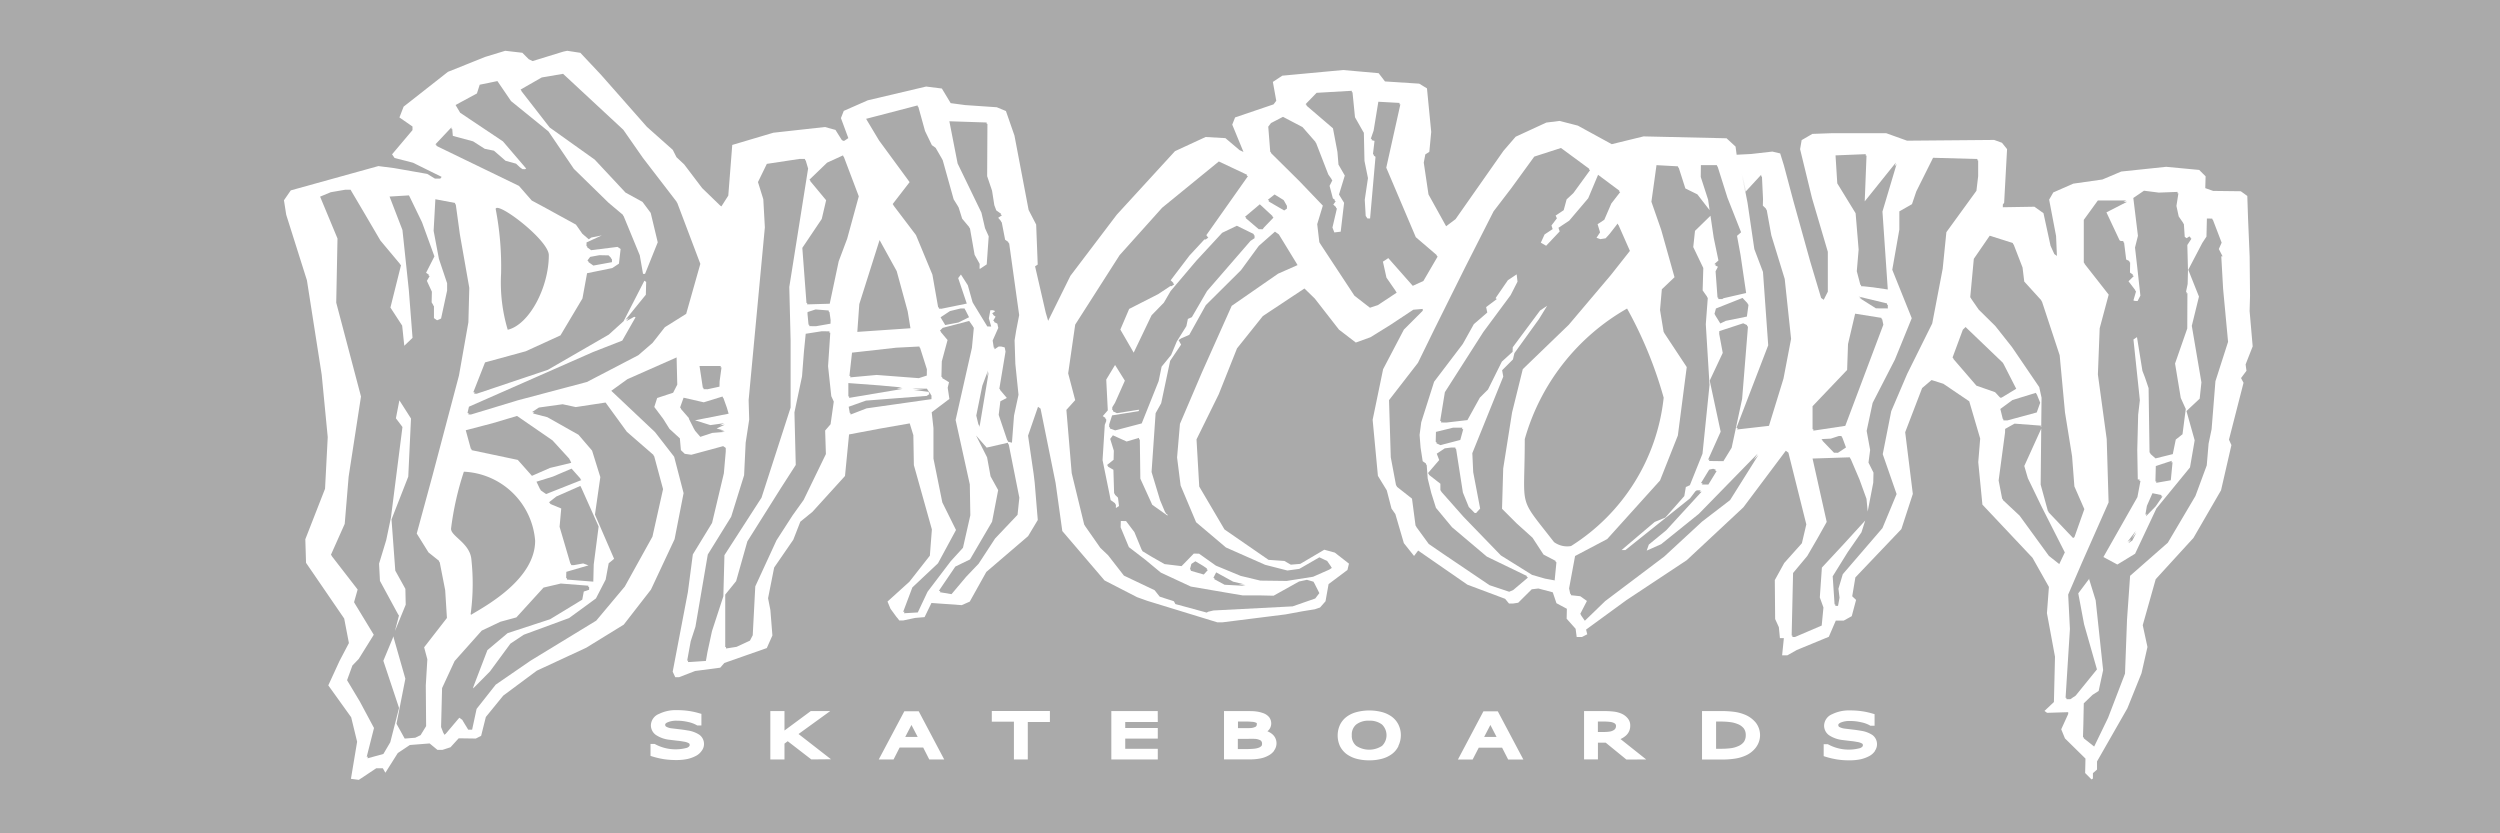
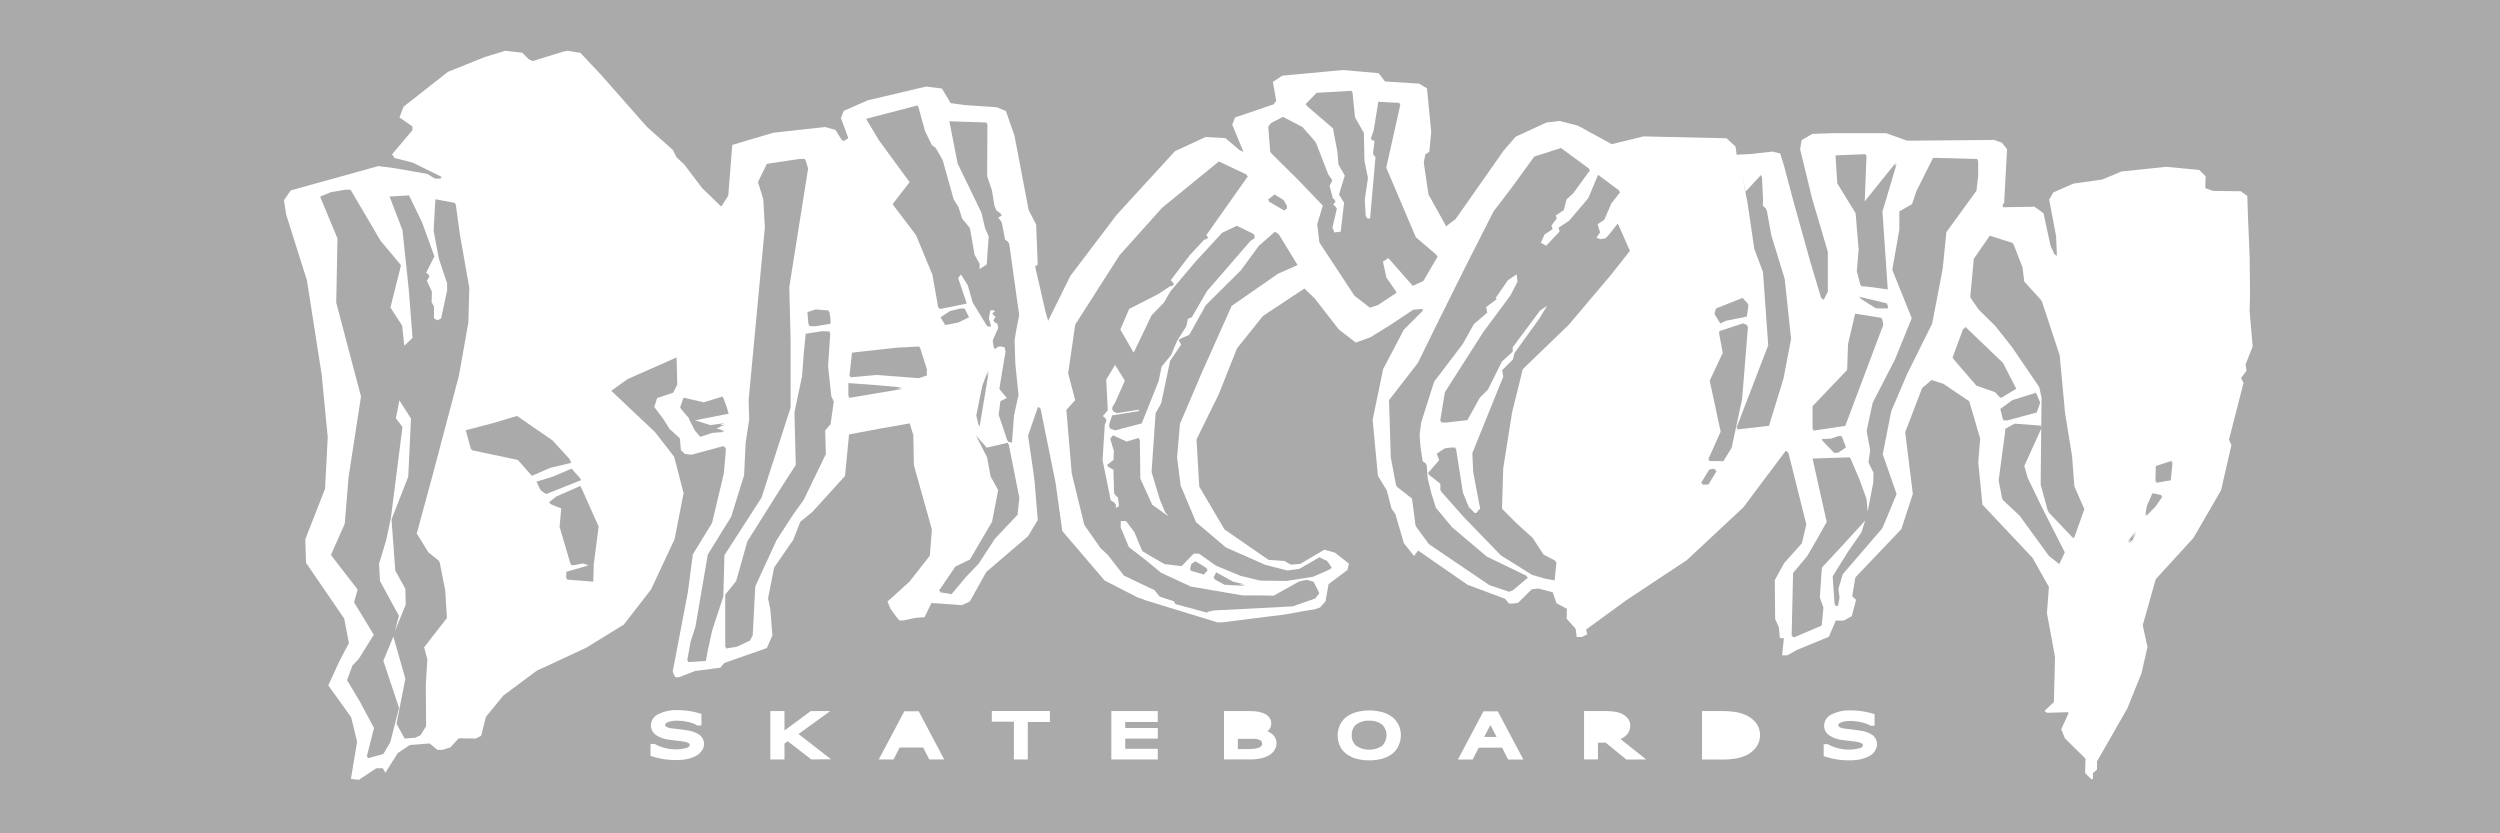
<svg xmlns="http://www.w3.org/2000/svg" viewBox="0 0 53 17.667">
  <g fill="#aaa" fill-rule="evenodd">
-     <path d="M9.978 13.01c.009.031 0 .027.018.018l.029-.018c.338-.2 1.32-.755 1.32-1.547A1.589 1.589 0 0 0 9.834 10a6.308 6.308 0 0 0-.271 1.2c-.019.161.382.3.428.639a4.8 4.8 0 0 1-.009 1.147c0 .006-.005.014-.004.024zm.786-6.019c.458-.109.871-.9.871-1.581 0-.319-1.092-1.148-1.127-.981a6.418 6.418 0 0 1 .115 1.371 3.488 3.488 0 0 0 .141 1.191zm8.538-.032-.059-.359-.233-.853-.363-.658-.43 1.358-.042.589zm14.004 4.617a4.248 4.248 0 0 0 1.964-3.145 8.713 8.713 0 0 0-.776-1.89 4.637 4.637 0 0 0-2.169 2.768c0 1.53-.163 1.175.62 2.183a.472.472 0 0 0 .361.084zm.903 3.748a.248.248 0 0 0-.075-.02.937.937 0 0 0-.113-.007h-.146v.221h.116a.814.814 0 0 0 .137-.009.211.211 0 0 0 .08-.029.1.1 0 0 0 .038-.036.1.1 0 0 0 .013-.055.058.058 0 0 0-.01-.035.086.086 0 0 0-.04-.03zm2.624.024a.594.594 0 0 0-.152-.039 1.509 1.509 0 0 0-.2-.012h-.1v.577h.1a1.681 1.681 0 0 0 .213-.012.558.558 0 0 0 .154-.043.29.29 0 0 0 .123-.092.247.247 0 0 0 .039-.142.233.233 0 0 0-.042-.143.3.3 0 0 0-.135-.094zm-17.642.275h.264l-.132-.254zm7.341-.19a.246.246 0 0 0 .073-.02.054.054 0 0 0 .029-.021.063.063 0 0 0 .01-.039.046.046 0 0 0 0-.019c0-.007-.012-.011-.026-.017a.242.242 0 0 0-.08-.015 1.374 1.374 0 0 0-.145-.006h-.148v.141h.166c.052 0 .089-.001.121-.004z" />
    <path d="M0 0v17.667h53V0zm14.875 15.918a.337.337 0 0 1-.118.105.737.737 0 0 1-.18.067 1.13 1.13 0 0 1-.24.023 1.757 1.757 0 0 1-.266-.019 1.849 1.849 0 0 1-.239-.056l-.041-.013v-.254h.088l.014.008a.916.916 0 0 0 .673.074c.055-.026.055-.05.055-.057 0-.025-.008-.033-.016-.038a.282.282 0 0 0-.107-.035 1.346 1.346 0 0 0-.14-.02l-.165-.02a.643.643 0 0 1-.285-.1.251.251 0 0 1-.109-.21.268.268 0 0 1 .172-.238.8.8 0 0 1 .381-.08 1.726 1.726 0 0 1 .263.019 1.61 1.61 0 0 1 .212.048l.043.012v.246h-.088l-.014-.008a.641.641 0 0 0-.181-.066 1.042 1.042 0 0 0-.236-.027.471.471 0 0 0-.2.035c-.023.01-.049.027-.049.047a.046.046 0 0 0 .018.042.289.289 0 0 0 .122.038l.158.019c.07.008.13.017.179.026a.607.607 0 0 1 .246.09.241.241 0 0 1 .1.2.236.236 0 0 1-.05.142zm2.325.182-.5-.386-.069.051v.335h-.3v-1.025h.3v.412l.557-.412h.412l-.671.486.688.535zm2.5 0-.128-.252h-.5l-.128.252h-.314l.542-1.021h.305l.54 1.021zm2.558-.794h-.469v.794h-.294v-.8h-.469v-.227h1.232zm2.287 0h-.69v.127h.69v.226h-.69v.216h.69v.225h-.985v-1.025h.984zm2.465.612a.36.36 0 0 1-.12.1.576.576 0 0 1-.18.063 1.148 1.148 0 0 1-.235.018h-.526v-1.024h.451c.109 0 .176 0 .222.007a.663.663 0 0 1 .15.034.292.292 0 0 1 .132.086.215.215 0 0 1 .046.134.208.208 0 0 1-.066.154l-.015.013a.382.382 0 0 1 .093.053.252.252 0 0 1 .1.2.26.26 0 0 1-.053.158zm2.637-.1a.456.456 0 0 1-.139.168.623.623 0 0 1-.212.1 1.006 1.006 0 0 1-.269.033 1.019 1.019 0 0 1-.268-.033.642.642 0 0 1-.212-.1.478.478 0 0 1-.14-.169.544.544 0 0 1 0-.449.468.468 0 0 1 .141-.172.611.611 0 0 1 .213-.1 1.072 1.072 0 0 1 .537 0 .634.634 0 0 1 .211.1.469.469 0 0 1 .14.17.506.506 0 0 1 .049.226.513.513 0 0 1-.052.22zm2.326.284-.129-.252h-.494l-.13.252h-.312l.54-1.021h.306l.541 1.021zm2.506 0-.439-.358h-.164v.356h-.294v-1.025h.427a1.68 1.68 0 0 1 .206.011.6.6 0 0 1 .158.042.356.356 0 0 1 .134.1.23.23 0 0 1 .054.157.273.273 0 0 1-.09.208.464.464 0 0 1-.116.075l.545.433zm2.742-.25a.562.562 0 0 1-.231.173.858.858 0 0 1-.216.059 1.812 1.812 0 0 1-.3.018h-.391v-1.027h.387a2 2 0 0 1 .316.019.894.894 0 0 1 .206.057.585.585 0 0 1 .233.172.432.432 0 0 1 0 .523zm2.527.071a.338.338 0 0 1-.12.106.737.737 0 0 1-.18.067 1.123 1.123 0 0 1-.24.023 1.632 1.632 0 0 1-.265-.019 1.843 1.843 0 0 1-.238-.056l-.043-.014v-.253h.089l.014.008a.914.914 0 0 0 .672.074c.056-.026.056-.049.056-.058a.039.039 0 0 0-.016-.037.288.288 0 0 0-.108-.035 1.288 1.288 0 0 0-.139-.02l-.165-.02a.652.652 0 0 1-.286-.1.25.25 0 0 1-.108-.21.269.269 0 0 1 .171-.238.806.806 0 0 1 .381-.08 1.706 1.706 0 0 1 .263.019 1.625 1.625 0 0 1 .213.048l.042.012v.246h-.089l-.014-.009a.627.627 0 0 0-.181-.065 1.02 1.02 0 0 0-.235-.027.48.48 0 0 0-.2.034c-.019.009-.05.027-.05.048a.05.05 0 0 0 .018.043.331.331 0 0 0 .122.037l.158.019c.071.008.131.017.18.026a.6.6 0 0 1 .245.09.243.243 0 0 1 .052.337zm7.877-8.062-.115.154.053.1-.309 1.206.052.115-.22.958-.585 1.01-.8.875-.275.975.1.462-.126.556-.3.745-.643 1.125v.173l-.087.076v.114l-.03.019-.135-.136.007-.306-.435-.428-.079-.193.148-.325v-.038l-.448.014-.055-.04.2-.189.023-.96-.171-.924.042-.556-.348-.618-1.062-1.127-.088-.9.041-.5-.232-.79-.549-.372-.25-.079-.2.17-.359.936.162 1.308-.243.746-.975 1.024-.067.4.082.077-.092.345-.17.094h-.168l-.148.343-.679.28-.2.113h-.111l.037-.365h-.084l-.022-.231-.079-.174-.007-.825.2-.363.374-.418.094-.4-.38-1.521-.055-.04-.9 1.2-1.2 1.12-1.279.847-.855.624.025.1-.112.057h-.112l-.023-.174-.19-.213.005-.211-.221-.118-.078-.231-.306-.081-.14.017-.287.285-.112.017h-.083l-.082-.1-.8-.3-1.044-.723-.087.114-.216-.271-.18-.616-.082-.117-.1-.386-.188-.308L29.1 8.9l.222-1.073.44-.839.4-.4v-.039l-.2.017-.483.32-.426.264-.31.112-.357-.274-.513-.659-.219-.213-.881.584-.548.685-.388.974-.471.956.058 1 .535.909.934.645.335.023.138.079.2-.017.509-.3.223.061.3.234-.032.134-.4.3-.065.364-.116.132-.112.038-.256.041-.362.067-1.345.169h-.1l-1.483-.455-.221-.079-.69-.355-.895-1.047-.142-1.019-.319-1.576-.054-.039-.211.612.118.808.023.192.065.788-.205.342-.886.759-.351.629-.17.075-.642-.046-.146.3-.2.017-.254.054h-.083l-.027-.038-.033-.038-.126-.173-.063-.152.465-.421.433-.552.043-.556-.382-1.364-.011-.634-.077-.25-.618.108L18 9.21l-.086.881-.69.76-.257.209-.149.382-.406.59-.129.651.049.25.043.539-.119.267-.9.316-.087.1-.532.07-.339.131h-.083l-.054-.116.322-1.686.105-.8.408-.668.25-1.052.04-.461v-.077l-.055-.038-.675.183-.139-.02-.082-.078-.022-.25-.219-.2-.134-.213-.189-.252.061-.191.338-.111.088-.172-.014-.577-1.044.462-.341.246.927.875.406.523.2.771-.191.977L13.8 12.5l-.577.743-.795.489-1.047.486-.712.529-.369.453-.1.4-.113.057-.363-.005-.173.19-.169.055h-.109l-.165-.136-.419.033-.256.171-.263.417-.054-.095h-.139l-.37.246-.167-.022.131-.786-.126-.519-.485-.676.237-.516.2-.381-.1-.52-.809-1.181-.015-.5.418-1.07.057-1.095-.128-1.324-.313-2-.439-1.39-.048-.307.145-.21 1.856-.515.336.043.7.123.165.1h.112l.029-.037-.607-.3-.39-.1-.054-.078.433-.513v-.077l-.277-.192.089-.229.94-.738.791-.317.423-.129.363.042.135.136.083.04.649-.2.084-.018.279.043.437.465.975 1.106.547.486.079.156.164.154.379.5.382.37.027.019.146-.229.084-1.074.872-.259 1.092-.121.224.061.133.212.028.019h.027l.085-.057-.157-.424.06-.153.509-.224 1.237-.292.334.042.187.31.307.041.67.046.194.08.181.521.3 1.577.16.309.033.848-.056.038.226.982.051.173.472-.954.982-1.295 1.235-1.348.649-.3.42.024.3.254.083.039-.238-.579.06-.153.816-.277.057-.076-.072-.4.2-.132 1.289-.12.753.067.135.175.726.047.164.1.09.923-.04.422-.085.055-.033.174.1.674.374.675.2-.151 1.015-1.447.259-.3.65-.3.281-.035.388.1.718.393.675-.165 1.759.04.191.176.023.173.308-.016.449-.051.166.039.078.251.2.751.359 1.29.231.772.055.039.087-.172v-.845l-.335-1.137-.253-1.039.033-.192.227-.132.419-.015h1.146l.443.159 1.846-.016.166.06.108.135-.062 1.138-.028.036v.058l.67-.011.192.137.15.692.08.175.055.039-.018-.422-.147-.771.088-.153.423-.186.618-.088.4-.169.952-.1.7.066.136.136-.007.25.167.059.586.007.138.1.016.48.034.807.008.826-.009.327.065.749-.15.382z" />
    <path d="M31.464 15.623h.263l-.131-.254zm-2.437-.344a.418.418 0 0 0-.277.082.277.277 0 0 0-.092.225.273.273 0 0 0 .095.226.5.5 0 0 0 .547 0 .317.317 0 0 0 0-.451.418.418 0 0 0-.273-.082zm-2.341.401a.27.27 0 0 0-.087-.016 1.417 1.417 0 0 0-.142 0h-.215v.216h.171a1.653 1.653 0 0 0 .181-.008.374.374 0 0 0 .1-.024.168.168 0 0 0 .051-.036.074.074 0 0 0 .01-.043.077.077 0 0 0-.011-.049c-.005-.014-.018-.026-.058-.04zm-1.166-3.5.086-.095-.026-.019.01-.011-.083-.058-.165-.098-.085.056-.031.116.023.006-.006.023zm.442.217.446.024-.151-.037.134.007-.249-.06-.359-.197-.059.115.026.014-.008.015zm.96-8.111.303.176.057-.038.002-.057-.054-.097-.001-.001-.017-.028-.191-.118-.143.113.028.02-.012.01zm3.556 1.153-.023-.02.006-.009-.446-.382-.626-1.473.299-1.343-.022-.001.007-.029-.452-.025-.1.612-.06.173.024.006-.008.023.063.016-.033.281.02.014-.002.017.036.025-.115 1.307h-.056l-.037-.053-.02-.342.068-.46-.074-.365-.013-.596-.018-.029-.17-.3-.053-.531-.013.001-.003-.031-.745.043-.233.24.025.022-.008.008.563.482.095.502.022.269.017.028.117.203-.123.402.017.028v.001l.091.147-.072.612-.135.016-.04-.104.094-.402-.02-.019.003-.011-.059-.055.051-.069-.025-.018.009-.012-.044-.032-.07-.266.058-.115-.018-.026.001-.003-.068-.097-.258-.665-.011-.013-.006-.016-.272-.311-.414-.217-.254.132-.058.076.042.532.017.016.001.013.599.593.498.52-.119.393.045.384.018.027v.003l.726 1.103.329.255.169-.056.398-.264-.02-.029.002-.001-.199-.288-.075-.339.114-.075.519.588.225-.103zm-12.099-2.89.245.409.018.028.642.875-.359.465.019.026-.002.003.477.629.348.838.122.693h.013l.005.029.055.001.534-.109-.182-.54.058-.076.146.228.101.36.015.025.002.005.295.483.083.002-.05-.174.032-.173.055.001.039.014v.015l-.058.037.03.021-.013.008.058.042-.051.084.027.013-.01.015.071.035.02.091-.119.268.024.153.012-.007.005.038.086-.057h.056l.072.018.018.089-.131.786.018.021-.002.007.142.168-.137.072-.035.288.182.54.008.001.009.028.082.02.044-.575.095-.44-.067-.655-.016-.499.034-.211.063-.325-.212-1.52-.015-.01-.003-.019-.068-.049-.071-.366-.014-.016-.003-.013-.059-.07.08-.053-.03-.021.013-.009-.103-.073-.042-.111-.048-.307-.104-.308.006-1.109-.017-.001v-.028l-.79-.026.175.895.505 1.043.076.328.078.173-.042.595-.143.095-.009-.007.002-.099-.016-.029-.091-.164-.098-.558-.015-.018-.002-.011-.149-.178-.074-.237-.016-.027-.001-.003-.09-.145v-.002l-.231-.826-.015-.027-.001-.003-.134-.232-.08-.057-.145-.3-.142-.513-.008.002-.009-.031-1.09.284.018.03zm-1.618 6.092V7.22l-.028-1.136.399-2.511-.052-.174h-.008l-.009-.029-.112-.001-.694.105-.188.386.113.364.033.595-.344 3.664.012.412-.075.491-.033.689-.274.88-.496.801-.262 1.532-.1.306-.075.412.022-.002-.006.032.381-.024.034-.193.095-.439.241-.738.023-.872.786-1.219z" />
    <path d="m20.021 6.861.017.03.28-.054.226-.112-.079-.155h-.002l-.015-.03h-.084l-.225.055-.199.131.018.03-.001.001zm-2.862.053.139.002.309-.054.002-.077-.024-.172-.013-.001-.004-.03-.278-.022-.17.056-.001.038.022.23h.014zm.396.85.047-.71h-.019l.002-.03-.168-.001-.336.053-.038.383-.04.519-.161.765.028 1.114-.312.485-.714 1.135-.238.843-.231.285v1.114l.017-.003v.032l.223-.035.284-.132.059-.114.054-1.036.45-.977.343-.531.232-.324.472-.973-.016-.499.115-.133.068-.48-.053-.116zm1.03.185.893.068.17-.055.002-.134-.144-.453H19.5l-.01-.029-.49.025-.937.105-.055.494.02-.001-.003.031zm-.583.486 1.134-.191-.126-.012.109-.018-.473-.044-.661-.049v.285l.017-.004zm-2.593.206-.074-.206-.006.002-.011-.031-.398.123-.428-.098-.074.207.019.022-.003.007.179.206-.013-.004.117.232.006.006.011.023.113.131.254-.084.267-.021-.089-.023.071-.006-.158-.043.176-.082-.112.015.094-.045-.29.04-.326-.102.713-.14zm5.965.778-.006-.033-.451.103-.225-.257.234.463.074.404.094.17.067.121-.129.67-.468.8-.311.151-.349.514.033.006-.015.023.25.042.31-.368.265-.278.349-.534.476-.502.038-.363-.226-1.135z" />
-     <path d="m20.415 11.613.156-.689-.011-.654-.301-1.366.346-1.531.04-.423-.018-.026V6.92l-.081-.116-.561.147-.058.057.021.025-.004.004.144.172-.122.452-.008.327.018.01v.019l.143.086-.028.117.036.237-.375.283.037.335v.646l.188.93.29.585-.382.706-.543.511-.195.518.029-.002-.012.032.293-.017.207-.439.492-.648zm-5.568-6.019-.488-1.29-.012-.016-.005-.014-.714-.929-.414-.594-1.277-1.186-.452.077-.449.257.02.027-.004.003.601.774.955.681.653.699.36.197.174.234.149.623-.269.669h-.043l-.069-.394-.342-.83-.007-.006-.01-.023-.301-.253-.737-.72-.538-.793-.794-.644-.289-.424-.375.077-.059.185-.453.245.017.029.081.136.906.606.493.576-.023.014-.055-.001-.055-.039-.082-.077-.222-.061-.246-.214-.195-.04-.247-.158-.43-.116-.013-.152-.013.014L9.57 2.7l-.34.361.03.014-.014.015 1.756.851.271.31.22.118.717.393.136.194.136.117.056-.038.22-.044-.323.148-.002.076.017.012-.001.017.083.06.56-.07.065.045-.035.31-.142.094-.534.109-.098.536-.466.782-.736.337-.863.236-.249.633.029.001-.012.029.056.001 1.508-.507 1.291-.746.314-.284.441-.859.038.026-.007.271-.433.533.074-.041-.057.07.17-.094.028.01-.282.495-.621.243-2.629 1.158-.031.135h.024l-.006.029.055.002.993-.301 1.466-.389 1.089-.567.3-.259.263-.335.452-.283z" />
    <path d="m9.438 12.512-.116-.592-.013-.011v-.018l-.225-.18-.249-.4.338-1.244.557-2.105.2-1.13.019-.73-.2-1.136-.087-.636h-.014v-.027l-.418-.079-.037.67.112.593.174.518v.155l-.128.593-.085.037-.066-.046v-.251l-.017-.024v-.006l-.032-.053.005-.226-.106-.23.058-.1-.024-.017.008-.013-.059-.041.177-.348-.263-.723-.262-.541-.015-.029-.411.025.273.709.135 1.27.079 1.016-.175.168-.045-.428-.016-.024-.233-.358.225-.9-.024-.02v-.007L8.065 5.1l-.337-.575-.279-.473-.017-.03H7.32l-.308.053-.226.094.369.887-.027 1.36.525 1.99-.262 1.7-.083 1-.292.655.019.025v.005l.547.707-.076.269.018.031.4.659-.32.514-.133.138-.113.311.017.029.254.424.3.561-.155.612.026-.006-.009.037.337-.093.146-.248.186-.727-.333-1 .2-.481.01-.039.257.9-.188.955.016.029.141.255.017.03.224-.018.113-.055.117-.191-.007-.864.033-.552-.068-.255.483-.622zm-1 .509-.383-.706-.019-.365.152-.5.1-.479.244-1.918-.018-.023v-.002l-.121-.16.074-.381.246.386-.058 1.232-.355.907.08 1.086.214.386.007.336-.229.559.086-.329zm3.64-3.274-.011-.024-.354-.387-.752-.518-.524.156-.563.147.108.394.01.001.008.028.977.206.3.338.383-.168.45-.108-.026-.059zm.5 2.584.009-.363.104-.806-.371-.83-.002.001-.014-.032-.51.225-.159.125.036.014-.018.014.245.101-.035.388.23.783h.009l.009.03h.055l.197-.036.113.041-.47.137-.004.134.018.002-.001.028zm29.359-8.596v-.334l-.016-.001v-.029l-.94-.026-.356.714-.091.269-.268.153v.386l-.15.852.413 1.027-.358.879-.471.916-.127.594.074.404-.035.268.106.213-.005.212-.118.613-.025-.269-.149-.411-.188-.44h-.005l-.012-.03-.79.026.3 1.344-.187.334-.225.388-.301.361-.03 1.326.017.001-.001.029h.056l.565-.242.037-.383-.077-.213.044-.633.459-.494.459-.503-.079.249-.29.418-.32.515.04.596h.015l.002.03h.056l.032-.173-.023-.191.092-.307.841-.977.3-.722-.294-.845.18-.911.338-.791.531-1.069.222-1.161.078-.775.637-.877z" />
    <path d="m39.77 6.537.251.002.001-.076-.018-.004.001-.026-.602-.145.066.041-.048-.012zM38.443 9.13l.677-.102.807-2.144-.024-.115-.011-.002-.006-.028-.557-.089-.151.644-.019.549-.733.769v.489l.017-.003zm3.988-.699.313-.189-.266-.521-.002-.002-.015-.028-.791-.758-.058.057-.218.589.02.023-.003.007.489.567.395.138.108.116z" />
    <path d="m42.991 10.139-.076-.26.359-.791-.012 1.186.153.559.013.014.004.015.517.544.029-.019.21-.593-.211-.482-.049-.639-.15-.929-.113-1.213-.375-1.137-.011-.011-.005-.018-.36-.396-.036-.298-.189-.489-.008-.002-.01-.028-.489-.155-.337.49-.076.814.018.025v.004l.161.233.354.35.352.445.578.849.049.224-.007.622-.013-.002.013-.027-.566-.043-.199.112-.002.077-.136 1.016.075.387.014.013.003.016.352.329.621.853.22.175.118-.248-.484-.954zm-4.11-.541.084.001.17-.113-.079-.213h-.006l-.011-.029-.055-.001-.17.056-.2.01.028.028-.012.001zm7.177.201-.021.007.003-.037-.337.111-.008.327.018-.003-.001.032.309-.054zm-.359.937.146-.211-.033-.007.016-.022-.196-.04-.118.268-.033.191.026-.027-.01.056zm-.494.723.088-.171-.097.128.081-.158-.174.229.08-.054-.063.083zm-12.226.849-.02-.004v.002zm4.573-7.319-.098-.539-.015-.014-.002-.014-.065-.063.004-.14-.023-.484-.014.016-.003-.045-.325.352-.07-.348.067.35-.006.007.046.234.144.981.183.483.111 1.555-.675 1.755.029-.003-.012.033.674-.077.308-1.002.161-.842-.135-1.27z" />
    <path d="m36.711 9.492.222-1.035.124-1.534-.02-.01.002-.02-.083-.039-.507.166-.002.059.075.403-.276.587.232 1.083-.266.592h.031l-.013.029.306.004zm-.494.781.175-.286-.03-.011.012-.019-.055-.019-.084.018-.175.286h.035l-.018.029zM27.491 5.59l-.379-.62-.083-.059-.343.302-.377.515-.745.74-.351.63-.17.074-.057.038.053.096-.232.343-.19.9-.118.21-.086 1.247.18.597.105.251.006.004.011.026.037.027-.001.02-.324-.23-.252-.554-.011-.834-.017.005-.001-.035-.262.077-.291-.132-.057.076.077.251-.005.192-.143.114.032.018-.014.011.121.069.015.499.016.015v.014l.066.063.022.178-.057.037h-.01l.002-.067-.017-.012v-.016l-.096-.069-.022-.116-.149-.731.047-.748.03-.077.001-.038-.017-.013v-.017l-.056-.04.106-.122-.033-.652.187-.31.208.333-.208.467-.059.096-.001.057.017.008v.022l.082.039.449-.071h.024l-.014.028-.561.09-.061.19-.001.058.017.006-.001.024.111.04.563-.148.359-.897.063-.306.202-.248.12-.287.203-.324.032-.153.084-.037.322-.554.922-1.064.085-.056.001-.058-.018-.009.001-.021-.359-.176-.311.149-.546.59-.547.645-.143.246-.261.268-.379.792-.16-.277-.123-.212.187-.438.616-.314.255-.169h.028l.057-.038-.024-.024.007-.005-.059-.057.399-.525.316-.341h.028l.056-.039-.028-.02.012-.008-.029-.021.884-1.253-.028-.013.011-.016-.6-.283-1.202.981-.902 1.006-.941 1.472-.149 1.033.149.568-.187.206.113 1.343.265 1.09.017.024.001.005.324.464.164.156.336.432.65.309.109.137.301.098.014.029.003.001.013.029.666.181.029-.018.113-.027 1.679-.087.479-.167.087-.114-.107-.212-.002-.001-.015-.029-.139-.04-.167.036-.54.301-.311-.007h-.348l-.373-.063-.723-.124-.636-.296-.328-.272-.349-.268-.175-.42.004-.134.111.002.177.234.154.374.006.004.011.026.193.117.275.157.361.043.259-.266.112.002.356.253.526.218.417.1.558.007.561-.089.34-.15.057-.037-.02-.029.002-.001-.08-.116-.166-.079-.425.245-.253.035-.472-.121-.832-.368-.632-.535-.328-.778-.075-.594.061-.713.467-1.093.63-1.409.984-.682.412-.182-.018-.03zm-6.666 2.587-.128.633.051.211.004-.027.014.057.196-1.169-.039.108.023-.137z" />
-     <path d="m37.261 9.618-1.246 1.276-.799.643-.306.136.045-.128.37-.304.749-.817-.045-.001.027-.028h-.084l-.029.019-.115.152-1.37 1.096h-.082l.702-.596.227-.094.402-.455.033-.193.085-.037.268-.668.149-1.458-.079-1.287.042-.557-.017-.023.001-.006-.093-.132.014-.474-.213-.444.037-.344.328-.32.069.468.1.48-.086.077.034.015-.016.014.057.027-.05.097.02.269.021.289h.015l.003.03h.083l.029-.018.477-.11-.119-.808L36.825 5l.086-.076-.289-.733-.209-.662h-.007l-.009-.028h-.338l-.003.25.156.482.032.223-.26-.336-.254-.125-.141-.44h-.009l-.009-.029-.453-.025-.041.297-.067.479.208.597.282 1.003-.269.256-.038.439.076.464.016.026.001.004.473.716-.188 1.45-.378.954-1.12 1.242-.681.359-.127.687.024.115.011.002.007.028.195.021.141.1-.141.274.018.027-.002.003.081.116.431-.417 1.253-.945.801-.74.594-.456.6-.955-.099.102zm-6.453-.552-.366.09-.005.211.018.009-.001.022.082.039.422-.11.063-.23h-.026l.008-.03zM17.889 3.324l-.005.002-.012-.032-.337.154-.375.361.022.025-.005.005.337.406-.093.397-.412.613.088 1.168h.014l.003.03.476-.014.19-.899.18-.479.246-.899zm29.202 2.11h.028l-.08-.155.06-.134-.184-.481h-.005l-.012-.03-.112-.001-.009.383-.088.134-.298.569.227.569-.152.62.204 1.198-.037.346-.28.262.174.62-.099.575-.712.87-.452.96-.376.229-.296-.159.721-1.27.065-.345h-.024l.006-.029-.039-.001-.011-.624.019-.748.036-.307-.136-1.288.075-.05.115.714.052.135.079.232.02 1.363.017.015v.015l.11.097.366-.091.063-.308.143-.113.069-.536-.106-.233-.121-.73.259-.744.003-.751-.017.011v-.04l-.014.009.036-.171.007-.289-.014-.538.087-.133-.025-.018.008-.011-.028-.02-.056.038-.041-.029-.018-.269-.017-.024v-.005l-.093-.135-.048-.222.042-.268-.021.001.005-.031-.4.015-.314-.04-.226.154.098.802-.062.249.046.404.068.615-.059.114-.057-.001-.032-.011.055-.189-.018-.024.002-.006-.143-.187.112-.11-.027-.02.01-.01-.064-.045.004-.214-.017-.008v-.022l-.067-.032-.045-.362h-.013l-.003-.03-.056-.001-.024-.016-.278-.591.437-.224h-.075l.058-.029h-.601l-.299.412v.903l.017.022v.008l.511.652-.191.713-.038.98.187 1.37.04 1.342-.56 1.266-.297.688.037.73-.092 1.458h.018l-.001.029.083.001.114-.076.451-.556-.273-.958-.123-.654.239-.319-.009.017.139.45.158 1.48-.095.441-.128.082-.187.18-.009.444-.008.27.017.013v.015l.22.175.295-.61.359-.936.043-1.149.065-.925.8-.702.585-.99.24-.649.039-.461.064-.307.081-1.016.268-.835-.105-1.122zM26.42 4.618l-.009.007.274.234.083.001.029-.038.201-.209-.024-.022.007-.007-.273-.253-.314.265zM14.9 8.221h.012l.005.03.083.001.253-.055.003-.114.04-.294h-.02l.004-.03h-.45zm4.83.135-.054-.077-.026-.039-.307-.003.248.031-.232-.002.327.041.016.049-.056.037-1.288.1-.366.13.024.135.011-.004.006.034.339-.131 1.375-.195v-.076l-.017-.025zm-6.827-2.942-.196-.004-.196.036-.058.077.025.018-.008.011.109.078.394-.072.001-.057-.017-.019v-.01zm-.697 3.216-.278-.06-.504.07-.143.095.044.012-.027.018.306.08.66.372.288.336.175.562-.114.795.406.937-.115.095-.064.345-.206.4-.569.416-.96.353-.284.189-.434.59-.355.359.001-.027.3-.784.428-.36.901-.295.682-.415.032-.172.113-.038.001-.057-.017-.002v-.027l-.585-.046-.365.086-.576.632-.338.092-.396.188-.575.645-.266.574-.021.825.052.135.005-.002.012.032.028-.02.289-.342.065.046v.002l.017.028v.002l.107.175.083.001.095-.441.405-.514.74-.509 1.391-.848.605-.722.587-1.059.225-1.007-.188-.697-.011-.01-.005-.019-.563-.489-.452-.621z" />
    <path d="m12.117 9.935-.396.169-.348.108.074.154.005.003.013.027.112.078.747-.296-.024-.026.008-.003zm30.342-1.053h.008l.007.03h.085l.62-.168.073-.206-.073-.181-.005.002-.013-.031-.497.153-.257.189zm-3.491-4.966.371.605.064.769-.039.46.076.289h.011l.007.029.055.002.194.021.314.046-.113-1.652.3-1.007-.041.051.024-.081-.659.821.038-.971-.017.001.001-.031-.641.026.037.593zm-5.989 7.975-.256-.134-.234-.358-.336-.303-.31-.31.025-.855.188-1.187.227-.918.975-.941.891-1.053.405-.513-.243-.551-.003.004-.014-.033-.169.218-.086.095-.112.018-.081-.029.075-.115-.052-.173.142-.094.149-.345.188-.242-.026-.018.009-.011-.452-.337-.209.497-.403.475-.228.151.026.077-.287.304-.113-.065.08-.175.171-.113-.025-.077.115-.152-.027-.058.171-.114.062-.229.143-.133.354-.487-.025-.019.007-.01-.599-.441-.566.183-.487.67-.376.491-.602 1.186-.647 1.301-.354.724-.613.791.037 1.212.112.594.014.012.004.018.32.252.075.57.016.023.001.007.263.361.302.207.987.667.417.139.085-.037.314-.265-.034-.016.016-.013-.855-.414-.738-.623-.341-.411-.099-.314-.076-.308-.021-.288-.015-.011-.001-.019-.069-.048-.045-.289-.021-.269.035-.268.273-.86.608-.8.234-.42.285-.246-.024-.116.226-.17-.026-.019.003-.005.007-.005-.003-.002.254-.369.186-.124.018.155-.146.286-.578.78-.816 1.277-.1.613h.023l-.005.029.112.002.448-.052.264-.477.172-.171.294-.592.228-.208.003-.096.58-.78.149-.099-.172.28-.522.724-.031.133-.229.229.024.135-.656 1.623.019.404.147.77-.086.095h-.029l-.126-.128-.125-.307-.144-.923h-.011l-.005-.03-.084-.001-.14.018-.17.113.052.135-.24.279.027.02-.009.01.247.193v.138l.018.02v.009l.475.537.79.816.66.412.277.08.203.037.002-.026.035-.358-.018-.01zm4.02-7.821.003-.003-.079-.386zm-.057 2.246-.564.224-.031.114.017.028-.001.002.09.145.018.029.114-.056.449-.091.034-.249-.019-.019.002-.01z" />
  </g>
</svg>